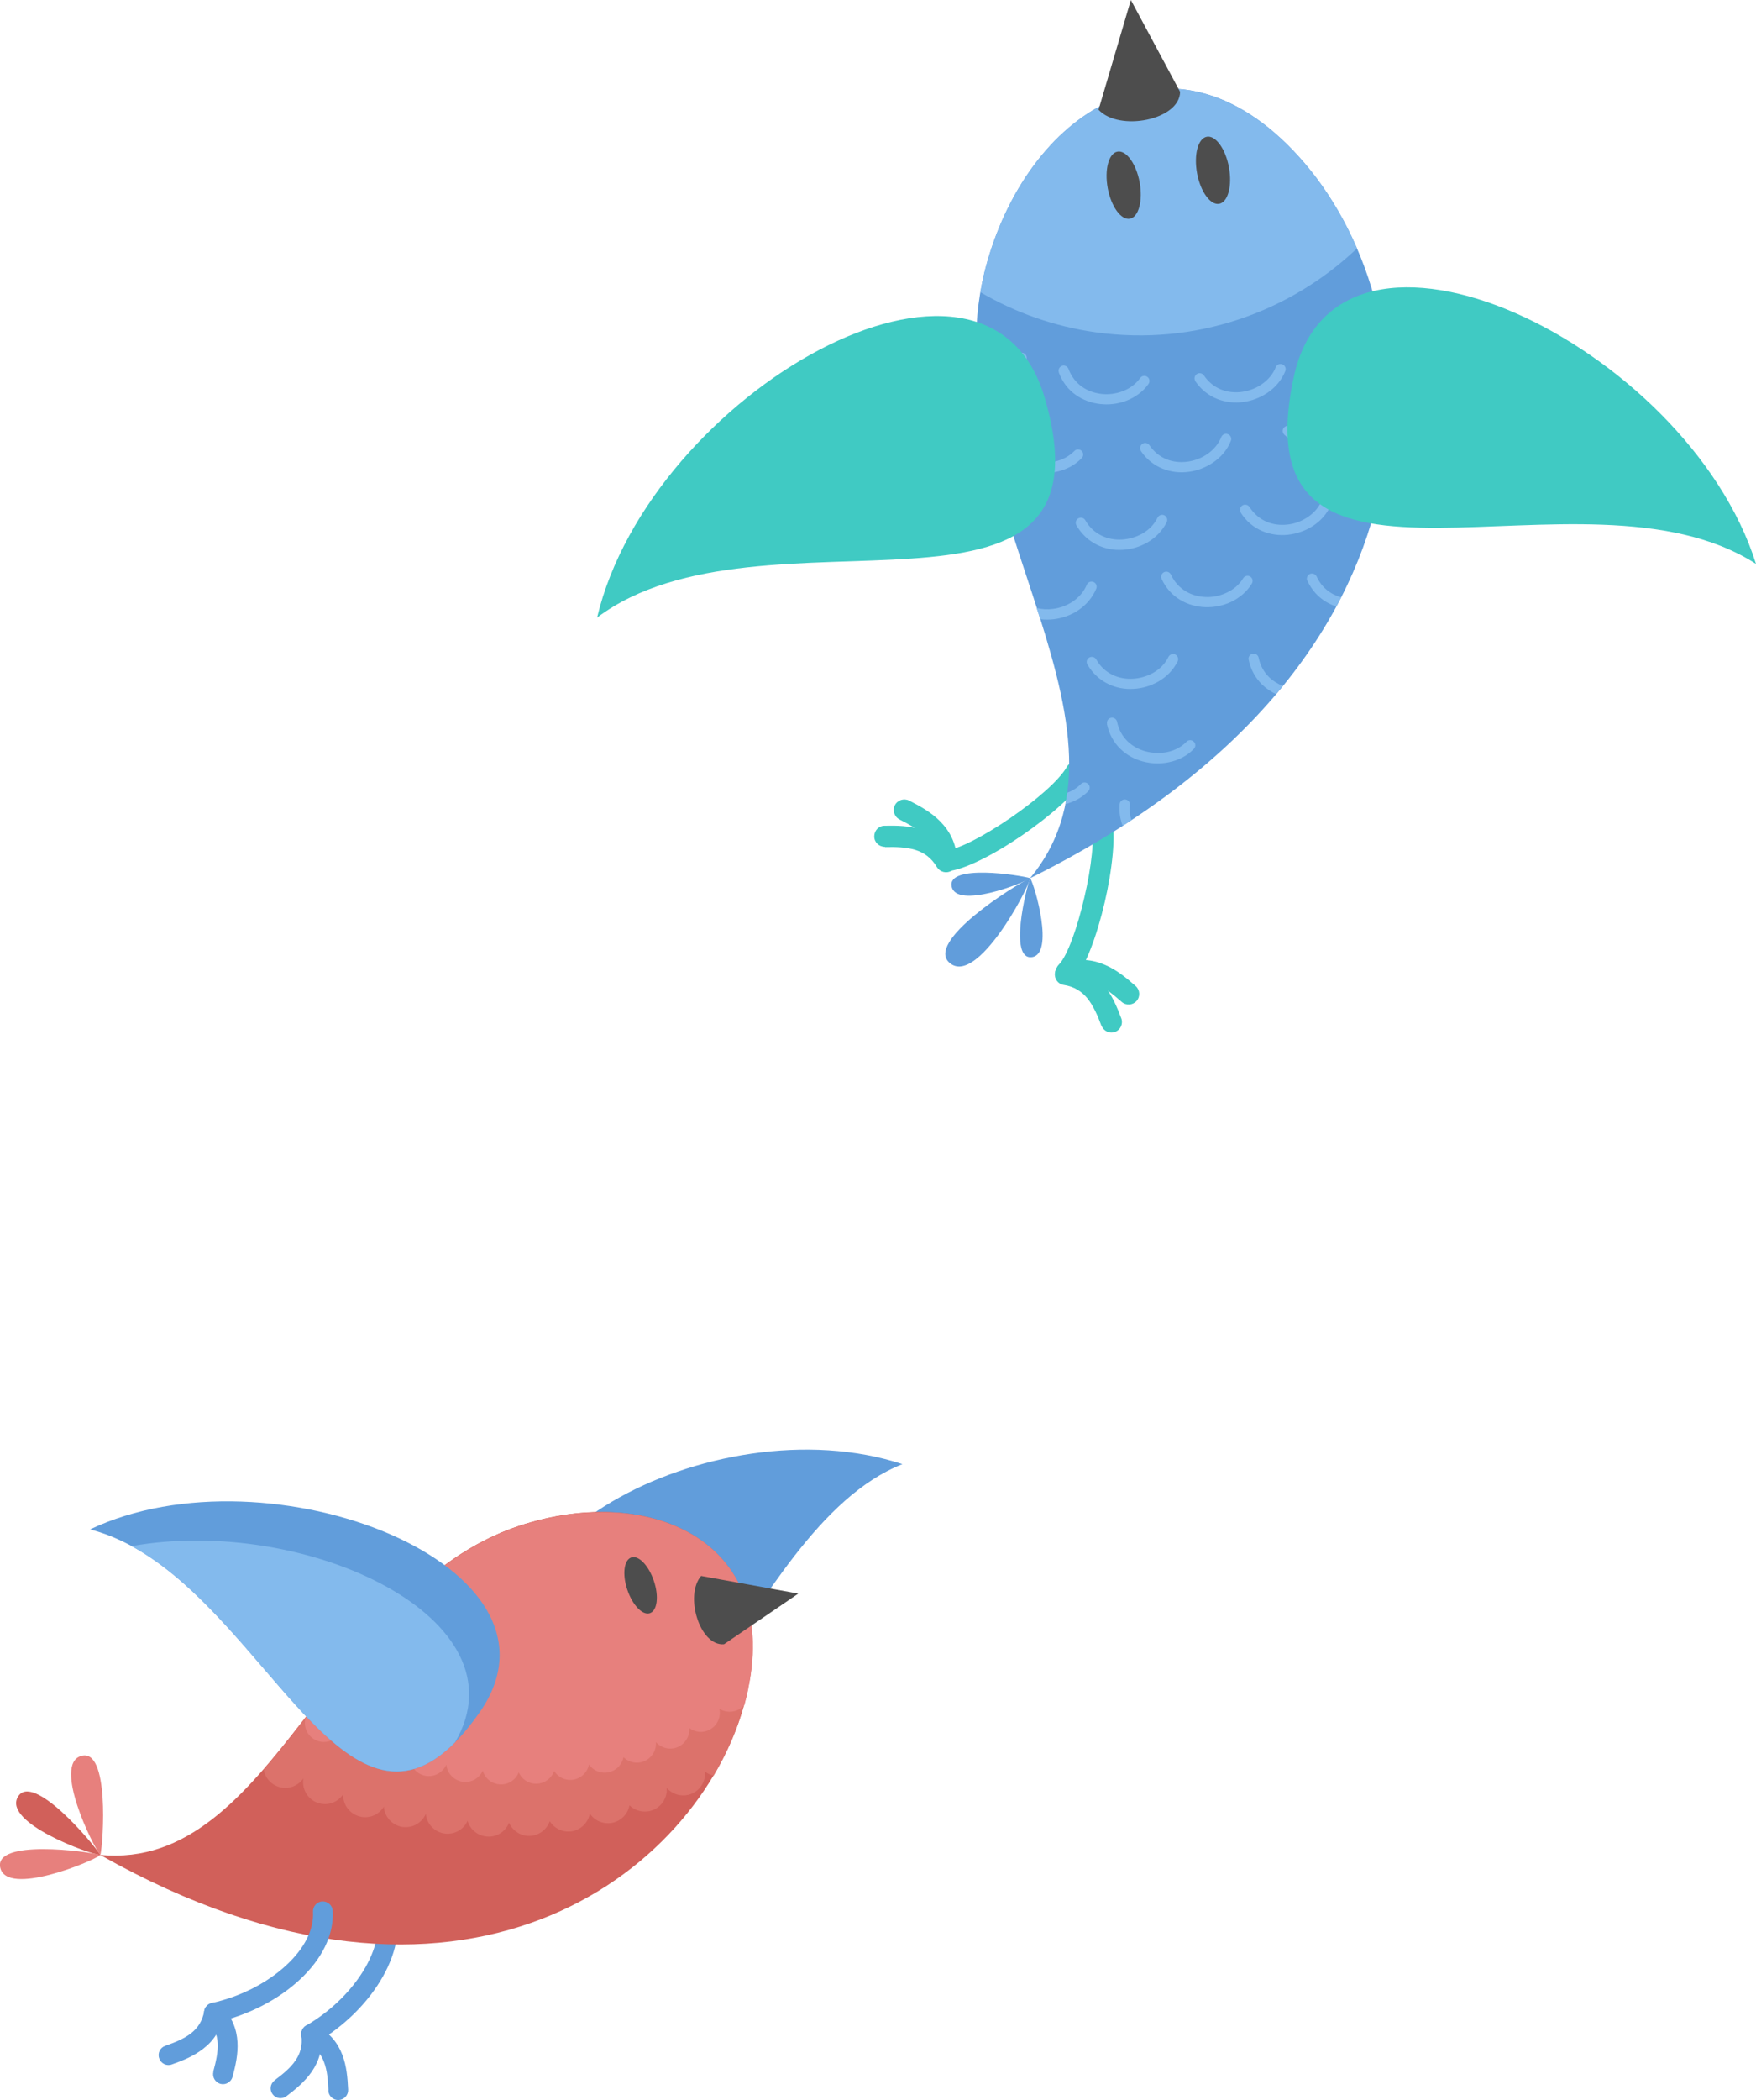
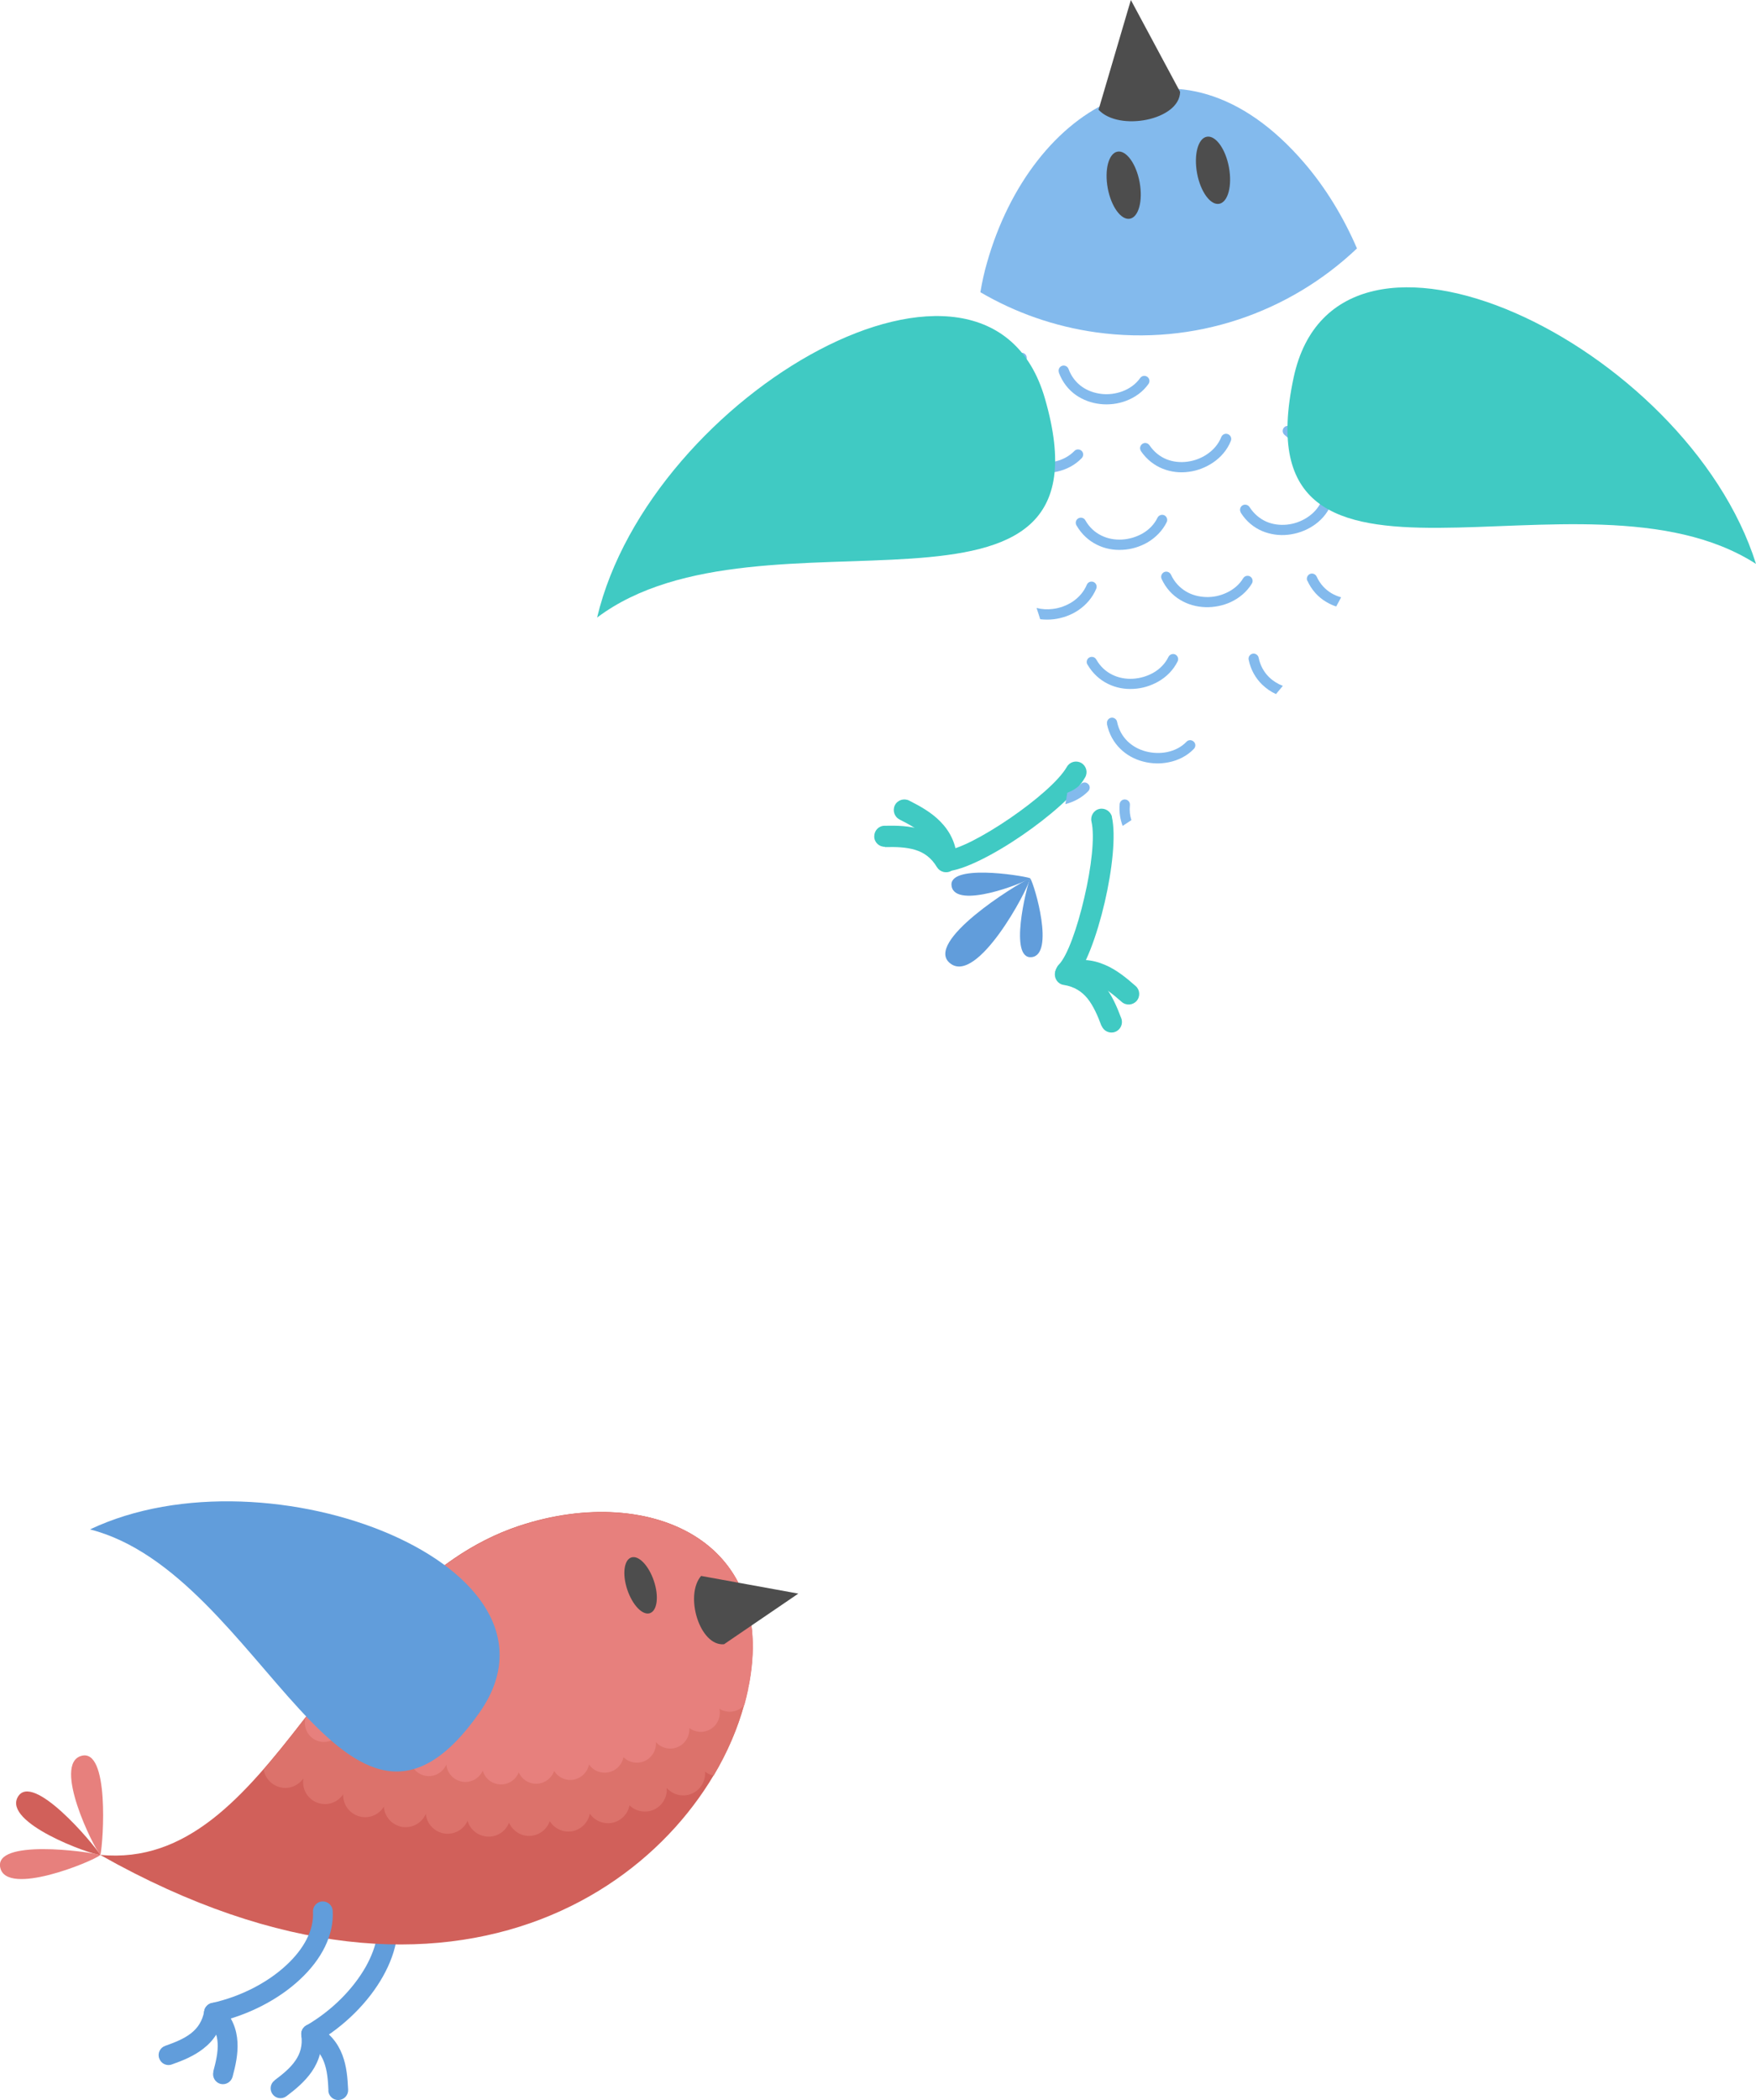
<svg xmlns="http://www.w3.org/2000/svg" id="_レイヤー_2" viewBox="0 0 128.37 153.43">
  <defs>
    <style>.cls-1,.cls-2,.cls-3,.cls-4,.cls-5,.cls-6,.cls-7{fill-rule:evenodd;}.cls-1,.cls-8{fill:#40cac3;}.cls-9,.cls-7{fill:#619ddb;}.cls-2{fill:#4d4d4d;}.cls-3{fill:#d1605a;}.cls-4,.cls-10{fill:#83baed;}.cls-5{fill:#dc726b;}.cls-6{fill:#e7807d;}</style>
  </defs>
  <g id="_高岡の宿">
    <path class="cls-9" d="M28.75,138.89c-.14-.37-.56-.56-.93-.42-.37.14-.56.56-.42.93.48,1.26.18,2.79-.66,4.29-.93,1.64-2.48,3.21-4.36,4.3-.35.2-.46.64-.26.99.2.35.64.46.99.26,2.1-1.22,3.85-2.99,4.89-4.85,1.04-1.85,1.4-3.82.76-5.51Z" />
    <path class="cls-9" d="M24,152.74c.02.4.36.71.76.69.4-.02.71-.36.69-.76-.04-.85-.11-1.72-.42-2.53-.33-.87-.92-1.64-1.95-2.17-.36-.18-.79-.04-.97.31-.18.36-.04.79.31.97.67.34,1.05.83,1.26,1.39.24.62.3,1.35.33,2.08Z" />
    <path class="cls-9" d="M20.07,152c-.32.24-.38.69-.14,1.01.24.32.69.38,1.01.14.68-.51,1.35-1.07,1.85-1.79.53-.77.83-1.68.67-2.84-.05-.4-.42-.67-.81-.62-.4.05-.67.42-.62.81.1.75-.09,1.34-.43,1.83-.37.55-.94,1.01-1.53,1.45Z" />
-     <path class="cls-7" d="M65.97,106.97c-13.79-4.52-34.01,6.23-26.56,16.87,9.99,14.27,14.43-12.07,26.56-16.87Z" />
    <path class="cls-3" d="M7.34,135.53c26.46,14.94,43.71,1.24,47.05-10.98,3.24-11.82-6.73-16.28-16.42-13.08-13.94,4.61-17.98,25.26-30.63,24.05Z" />
    <path class="cls-5" d="M19.27,129.26c.1.66.61,1.21,1.3,1.34.64.12,1.26-.17,1.61-.67-.15.87.43,1.7,1.29,1.85.65.12,1.27-.17,1.62-.69-.04.79.52,1.5,1.32,1.65.67.12,1.31-.19,1.65-.74.05.72.58,1.33,1.31,1.47.75.13,1.47-.27,1.76-.95.06.7.59,1.3,1.31,1.43.74.13,1.45-.26,1.74-.92.16.57.64,1.02,1.26,1.13.77.14,1.5-.29,1.77-.99.21.47.64.84,1.18.94.79.14,1.54-.32,1.8-1.05.23.37.61.64,1.07.73.87.16,1.69-.42,1.86-1.28.23.34.6.59,1.04.67.87.16,1.69-.42,1.86-1.28.22.22.51.37.84.43.87.16,1.7-.42,1.86-1.29.03-.14.03-.28.02-.41.23.26.55.45.92.52.87.16,1.7-.42,1.86-1.29.03-.14.03-.28.02-.42.18.14.39.24.63.29,1.01-1.7,1.76-3.45,2.23-5.17,3.24-11.82-6.73-16.28-16.42-13.08-8.52,2.82-13.35,11.64-18.7,17.79Z" />
    <path class="cls-6" d="M22.11,125.77c.08-.06.15-.13.21-.21,0,.02-.01.05-.01.07-.14.76.37,1.48,1.12,1.62.56.1,1.1-.15,1.4-.59-.13.76.37,1.48,1.13,1.61.56.1,1.11-.15,1.41-.6-.03.69.45,1.31,1.15,1.43.58.1,1.14-.17,1.44-.64.04.62.5,1.16,1.14,1.28.65.12,1.28-.24,1.53-.82.05.61.51,1.13,1.14,1.25.64.12,1.26-.23,1.52-.8.14.49.55.89,1.09.98.67.12,1.31-.26,1.54-.86.18.41.56.73,1.03.81.68.12,1.34-.28,1.56-.91.2.32.53.56.93.63.75.14,1.47-.36,1.62-1.11.2.3.52.52.9.58.75.14,1.47-.36,1.62-1.11.19.19.44.33.73.38.76.14,1.48-.37,1.62-1.12.02-.12.03-.24.02-.36.2.23.48.39.8.45.76.14,1.48-.37,1.62-1.12.02-.12.03-.25.02-.36.17.13.37.22.59.26.76.14,1.48-.37,1.62-1.12.03-.19.03-.37-.01-.55.15.1.32.17.51.2.51.09,1.01-.11,1.32-.48.11-.41.21-.81.29-1.2,0-.03-.02-.07-.03-.1l.04.02c2.19-10.85-7.4-14.87-16.73-11.79-7.01,2.32-11.51,8.68-15.87,14.29Z" />
    <path class="cls-9" d="M24.32,139.6c-.02-.4-.37-.7-.76-.68-.4.02-.7.37-.68.76.08,1.34-.68,2.72-1.93,3.88-1.38,1.29-3.34,2.31-5.46,2.78-.39.09-.64.47-.55.87.09.39.47.64.86.55,2.37-.53,4.57-1.68,6.13-3.14,1.56-1.45,2.5-3.22,2.39-5.03Z" />
    <path class="cls-9" d="M15.6,151.36c-.1.39.13.78.51.89.39.1.78-.13.89-.51.22-.82.41-1.67.36-2.54-.05-.93-.38-1.84-1.21-2.66-.28-.28-.74-.28-1.02,0-.28.28-.28.74,0,1.02.54.53.75,1.11.78,1.71.04.66-.13,1.38-.32,2.08Z" />
    <path class="cls-9" d="M12.08,149.47c-.38.13-.58.55-.44.92.13.38.55.58.92.44.8-.28,1.61-.61,2.3-1.15.74-.57,1.3-1.36,1.5-2.5.07-.39-.19-.77-.59-.84-.39-.07-.77.19-.84.59-.13.74-.49,1.25-.96,1.62-.52.41-1.21.68-1.89.92Z" />
    <path class="cls-7" d="M6.58,111.74c13.11-6.23,35.94,2.73,28.48,13.37-9.79,13.97-15.85-10.15-28.48-13.37Z" />
    <path class="cls-2" d="M51.26,115.14l7.1,1.29-5.43,3.7c-1.78.16-2.91-3.57-1.67-5Z" />
    <path class="cls-2" d="M46.15,113.79c-.54.18-.67,1.24-.29,2.36.38,1.13,1.12,1.89,1.65,1.71.54-.18.67-1.24.29-2.36-.38-1.13-1.12-1.89-1.65-1.71Z" />
-     <path class="cls-4" d="M33.27,127.29c-7.99,8.07-13.74-8.94-23.65-14.33,12.73-2.27,28.92,5.31,23.65,14.33Z" />
    <path class="cls-3" d="M7.34,135.53c-.81-.06-7.11-2.35-6.04-4.24,1.07-1.88,5.5,3.37,6.04,4.24Z" />
    <path class="cls-6" d="M7.34,135.53c-.54-.6-3.49-6.62-1.41-7.24,2.08-.62,1.63,6.24,1.41,7.24Z" />
    <path class="cls-6" d="M7.34,135.53c-.63.5-6.84,3.04-7.32.93-.48-2.11,6.34-1.21,7.32-.93Z" />
    <path class="cls-8" d="M79.33,56.79c.21-.37.08-.84-.29-1.05-.37-.21-.84-.08-1.05.29-.57,1-2.3,2.48-4.14,3.74-1.87,1.28-3.81,2.31-4.69,2.35-.42.02-.75.38-.73.8.02.42.38.75.8.73,1.17-.05,3.42-1.2,5.49-2.62,2.01-1.38,3.93-3.04,4.61-4.24Z" />
    <path class="cls-8" d="M64.69,61.87c-.43,0-.78-.33-.78-.76,0-.43.33-.78.76-.78.9-.02,1.83,0,2.72.29.95.3,1.8.87,2.43,1.94.22.37.1.84-.27,1.06-.37.22-.84.09-1.06-.27-.41-.69-.95-1.06-1.56-1.25-.67-.21-1.46-.23-2.23-.21Z" />
    <path class="cls-8" d="M65.76,59.87c-.38-.19-.53-.66-.34-1.04.19-.38.66-.53,1.04-.34.81.41,1.62.86,2.27,1.52.7.71,1.19,1.61,1.24,2.85.02.43-.31.79-.73.81-.43.02-.79-.31-.81-.73-.04-.8-.35-1.38-.8-1.84-.49-.5-1.18-.88-1.88-1.23Z" />
    <path class="cls-8" d="M81.29,59.68c-.1-.41-.51-.67-.92-.58-.41.09-.67.51-.58.92.26,1.12-.01,3.38-.52,5.55-.51,2.21-1.24,4.27-1.86,4.9-.3.3-.3.79,0,1.09.3.3.79.3,1.08,0,.83-.83,1.7-3.19,2.27-5.64.55-2.37.83-4.9.52-6.24Z" />
    <path class="cls-8" d="M80.53,74.94c.15.4.6.6.99.45.4-.15.6-.6.45-.99-.32-.85-.68-1.7-1.27-2.42-.63-.77-1.47-1.35-2.7-1.54-.42-.07-.82.22-.88.64s.22.82.64.88c.79.12,1.34.5,1.74.99.44.55.75,1.27,1.02,2Z" />
    <path class="cls-8" d="M82,73.2c.32.28.81.25,1.09-.07.28-.32.25-.81-.07-1.09-.68-.6-1.4-1.19-2.25-1.55-.91-.39-1.93-.51-3.11-.11-.4.14-.62.58-.48.98.14.4.58.62.98.48.76-.26,1.42-.18,2,.07.65.28,1.26.78,1.84,1.29Z" />
-     <path class="cls-7" d="M75.31,64.16c31.52-15.65,29.59-41.09,20.06-52.24-9.23-10.78-19.98-4.13-23.21,7.24-4.64,16.36,12.53,33.66,3.15,44.99Z" />
    <path class="cls-10" d="M71.38,26.43h.04c.5.17,1.03.21,1.54.13.55-.08,1.06-.31,1.47-.69.15-.14.39-.13.53.02.14.15.13.39-.02.53-.52.48-1.17.77-1.86.88-.54.08-1.1.06-1.64-.08-.02-.26-.03-.53-.05-.79Z" />
    <path class="cls-10" d="M77.41,27.21c-.07-.19.03-.41.22-.48.19-.07.41.03.48.22.21.57.56,1,.98,1.3.42.3.92.47,1.43.53.52.06,1.05-.01,1.53-.19.52-.19.98-.52,1.3-.97.12-.17.35-.21.52-.09.17.12.21.35.09.52-.41.58-.99.99-1.65,1.24-.59.22-1.24.3-1.87.23-.64-.07-1.26-.29-1.79-.66-.54-.38-.98-.93-1.25-1.65Z" />
-     <path class="cls-10" d="M87.39,27.85c-.12-.17-.07-.4.1-.52.17-.12.4-.07.52.1.34.5.78.84,1.26,1.03.48.19,1.01.24,1.52.17.52-.07,1.02-.26,1.44-.55.46-.31.83-.74,1.03-1.25.08-.19.29-.29.49-.21.19.08.29.29.21.49-.26.66-.73,1.2-1.31,1.59-.52.35-1.13.59-1.76.67-.63.09-1.29.02-1.9-.22-.61-.24-1.18-.67-1.61-1.3Z" />
    <path class="cls-10" d="M96.78,25.4c-.15-.14-.16-.38-.03-.53.14-.15.38-.16.53-.02.45.41.96.63,1.47.7.51.07,1.04,0,1.52-.19.32-.12.61-.29.88-.5.04.27.08.55.12.83-.23.15-.47.27-.73.37-.6.23-1.25.32-1.89.23-.65-.09-1.3-.38-1.87-.89Z" />
    <path class="cls-10" d="M83.41,32.95c-.12-.17-.07-.4.1-.52.17-.12.4-.07.52.1.34.5.78.84,1.26,1.03.48.19,1.01.24,1.52.17.52-.07,1.02-.26,1.44-.55.46-.31.83-.74,1.03-1.25.08-.19.29-.29.49-.21.19.08.29.29.21.49-.26.66-.73,1.2-1.31,1.59-.52.35-1.13.59-1.76.67-.63.09-1.29.02-1.9-.22-.61-.24-1.18-.67-1.61-1.3Z" />
    <path class="cls-10" d="M72.72,31.68c-.04-.2.08-.4.29-.44.2-.04.4.08.44.29.13.59.41,1.07.79,1.43.38.36.85.6,1.34.73.5.13,1.04.14,1.54.03.54-.12,1.04-.38,1.42-.77.14-.15.38-.15.53-.01.15.14.15.38.01.53-.49.51-1.12.84-1.81.99-.61.13-1.27.12-1.88-.03-.62-.16-1.21-.46-1.68-.91-.48-.46-.84-1.06-1-1.81Z" />
    <path class="cls-10" d="M93.89,31.76c-.15-.14-.16-.38-.02-.53.14-.15.38-.16.53-.02.45.41.95.64,1.47.71.51.08,1.04,0,1.52-.18.49-.19.93-.48,1.28-.86.38-.41.64-.91.72-1.45.03-.2.22-.34.43-.31.2.03.34.22.31.43-.1.7-.44,1.33-.91,1.85-.43.46-.97.83-1.56,1.05-.6.23-1.25.31-1.9.22-.65-.1-1.3-.38-1.86-.9Z" />
    <path class="cls-10" d="M90.71,37.45c-.11-.17-.06-.41.11-.52.17-.11.41-.06.52.11.33.51.76.86,1.23,1.07.48.21,1,.27,1.51.22.52-.05,1.02-.23,1.46-.51.47-.3.85-.71,1.07-1.22.08-.19.3-.28.49-.19.19.08.28.3.19.49-.28.65-.76,1.18-1.35,1.55-.53.34-1.15.55-1.78.62-.64.07-1.29-.02-1.89-.27-.61-.26-1.16-.7-1.57-1.35Z" />
    <path class="cls-10" d="M78.69,38.38c-.1-.18-.04-.41.14-.51.18-.1.41-.04.51.14.3.53.71.89,1.18,1.12.47.23.99.32,1.5.29.52-.03,1.03-.18,1.48-.43.48-.27.88-.67,1.12-1.17.09-.18.32-.26.5-.17.18.09.26.31.17.5-.31.63-.82,1.14-1.42,1.49-.55.31-1.17.5-1.81.53-.64.04-1.29-.08-1.87-.37-.59-.29-1.12-.76-1.5-1.42Z" />
    <path class="cls-10" d="M84.92,42.3c-.09-.19,0-.41.18-.5.19-.09.41,0,.5.18.25.55.64.95,1.08,1.22.44.27.95.4,1.47.42.52.02,1.04-.09,1.51-.31.5-.23.94-.59,1.22-1.06.11-.18.34-.23.51-.13.18.11.23.34.13.51-.36.6-.91,1.06-1.55,1.36-.57.26-1.21.39-1.85.37-.64-.02-1.28-.19-1.84-.53-.57-.34-1.05-.85-1.37-1.55Z" />
    <path class="cls-10" d="M75.79,44.42c.38.1.78.12,1.17.07.52-.06,1.02-.25,1.45-.53.46-.31.83-.73,1.04-1.24.08-.19.3-.28.49-.2.19.08.28.3.2.49-.27.65-.74,1.19-1.32,1.58-.52.35-1.14.57-1.77.65-.33.04-.67.04-1.01,0-.08-.27-.17-.54-.26-.81Z" />
    <path class="cls-10" d="M95.57,42.44c-.09-.19,0-.41.18-.5.19-.09.41,0,.5.18.25.55.63.95,1.08,1.22.22.13.46.23.71.3-.11.22-.24.45-.36.67-.26-.08-.5-.2-.74-.34-.57-.34-1.05-.85-1.37-1.55Z" />
    <path class="cls-10" d="M79.49,48.55c-.1-.18-.04-.41.14-.51.18-.1.41-.04.51.14.3.53.71.89,1.18,1.12.47.23.99.32,1.5.29.52-.03,1.03-.18,1.48-.43.48-.27.88-.67,1.12-1.17.09-.18.32-.26.5-.17.18.09.26.32.17.5-.31.63-.82,1.14-1.42,1.48-.55.31-1.17.5-1.81.53-.64.04-1.29-.08-1.87-.37-.59-.29-1.12-.76-1.5-1.42Z" />
    <path class="cls-10" d="M91.28,48.2c-.04-.2.09-.4.29-.44.2-.04.4.09.44.29.12.59.4,1.07.77,1.43.29.28.63.49,1,.63-.16.2-.33.4-.5.6-.38-.17-.72-.41-1.02-.7-.47-.46-.83-1.07-.98-1.82Z" />
    <path class="cls-10" d="M80.93,52.88c-.04-.2.09-.4.29-.44.2-.04.4.09.44.29.12.59.4,1.07.77,1.43.37.36.84.61,1.34.74.5.13,1.04.15,1.54.05.54-.11,1.05-.36,1.43-.76.14-.15.38-.15.53,0,.15.14.15.38,0,.53-.49.51-1.13.83-1.82.97-.62.13-1.27.11-1.88-.05-.62-.16-1.2-.47-1.67-.93-.47-.46-.83-1.07-.98-1.82Z" />
    <path class="cls-10" d="M78.02,57.92c.38-.14.72-.35,1-.64.14-.15.38-.15.53,0,.15.14.15.38,0,.53-.46.47-1.04.78-1.67.94.05-.27.1-.55.14-.82Z" />
    <path class="cls-10" d="M81.85,58.75c.02-.21.2-.36.41-.34.21.02.36.2.34.41-.04.4,0,.77.11,1.1-.21.14-.43.28-.64.42-.18-.48-.27-1.01-.22-1.6Z" />
    <path class="cls-4" d="M99.2,18.15c-1.02-2.36-2.33-4.47-3.83-6.22-9.23-10.78-19.98-4.13-23.21,7.24-.21.72-.37,1.45-.49,2.18,2.53,1.48,5.38,2.5,8.45,2.93,7.24,1.01,14.16-1.46,19.08-6.13Z" />
    <path class="cls-2" d="M80.31,8.01l2.36-8.01,3.6,6.71c-.03,2.07-4.47,2.92-5.96,1.31Z" />
    <path class="cls-2" d="M88.22,9.99c-.64.12-.96,1.31-.71,2.67.25,1.35.98,2.35,1.62,2.23.64-.12.96-1.31.71-2.67-.25-1.35-.98-2.35-1.62-2.23Z" />
    <path class="cls-2" d="M81.69,11.08c-.64.12-.96,1.31-.71,2.67.25,1.35.98,2.35,1.62,2.23.64-.12.96-1.31.71-2.67-.25-1.35-.98-2.35-1.62-2.23Z" />
    <path class="cls-7" d="M75.31,64.16c-.19.91-3.86,7.77-5.84,6.23-1.99-1.53,4.76-5.76,5.84-6.23Z" />
    <path class="cls-7" d="M75.31,64.16c-.5.38-5.4,2.27-5.74.61-.34-1.66,4.98-.84,5.74-.61Z" />
    <path class="cls-7" d="M75.31,64.16c.34.53,1.8,5.58.11,5.77-1.68.19-.41-5.03-.11-5.77Z" />
    <path class="cls-1" d="M43.65,45.12c3.88-16.35,28.53-30.47,32.73-16.03,5.52,18.96-20.66,6.95-32.73,16.03Z" />
    <path class="cls-1" d="M128.37,41.2c-5.05-16.03-30.65-28.33-33.8-13.62-4.13,19.31,21.1,5.44,33.8,13.62Z" />
  </g>
</svg>